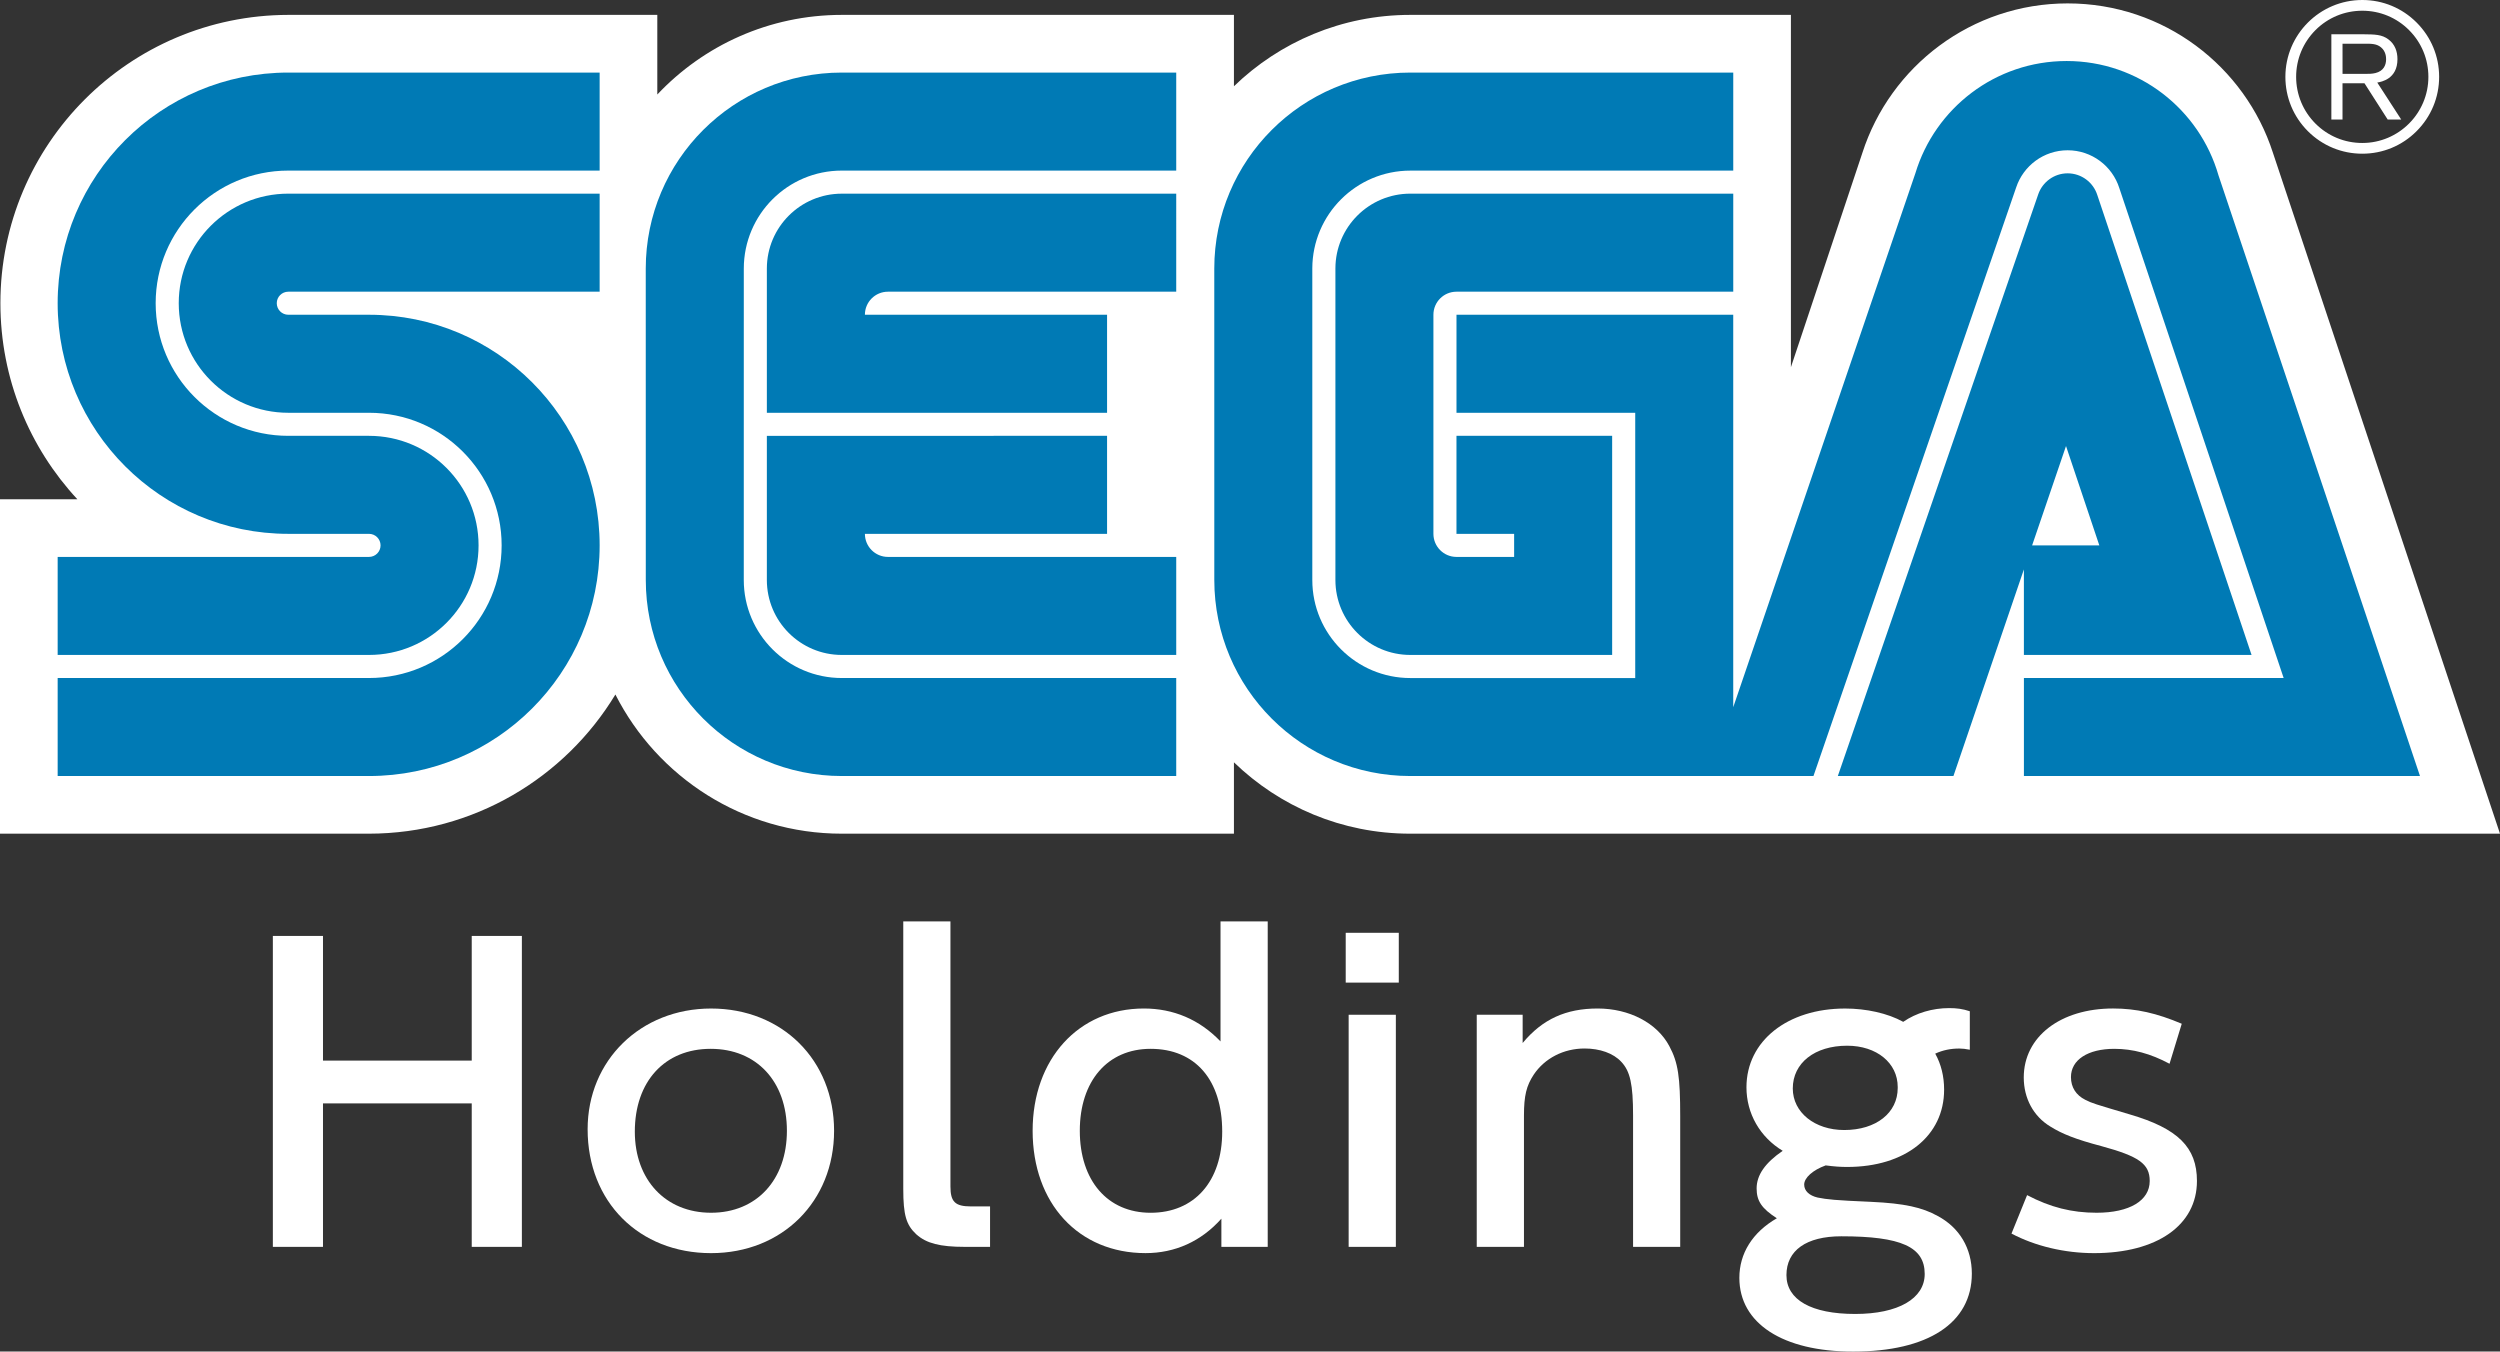
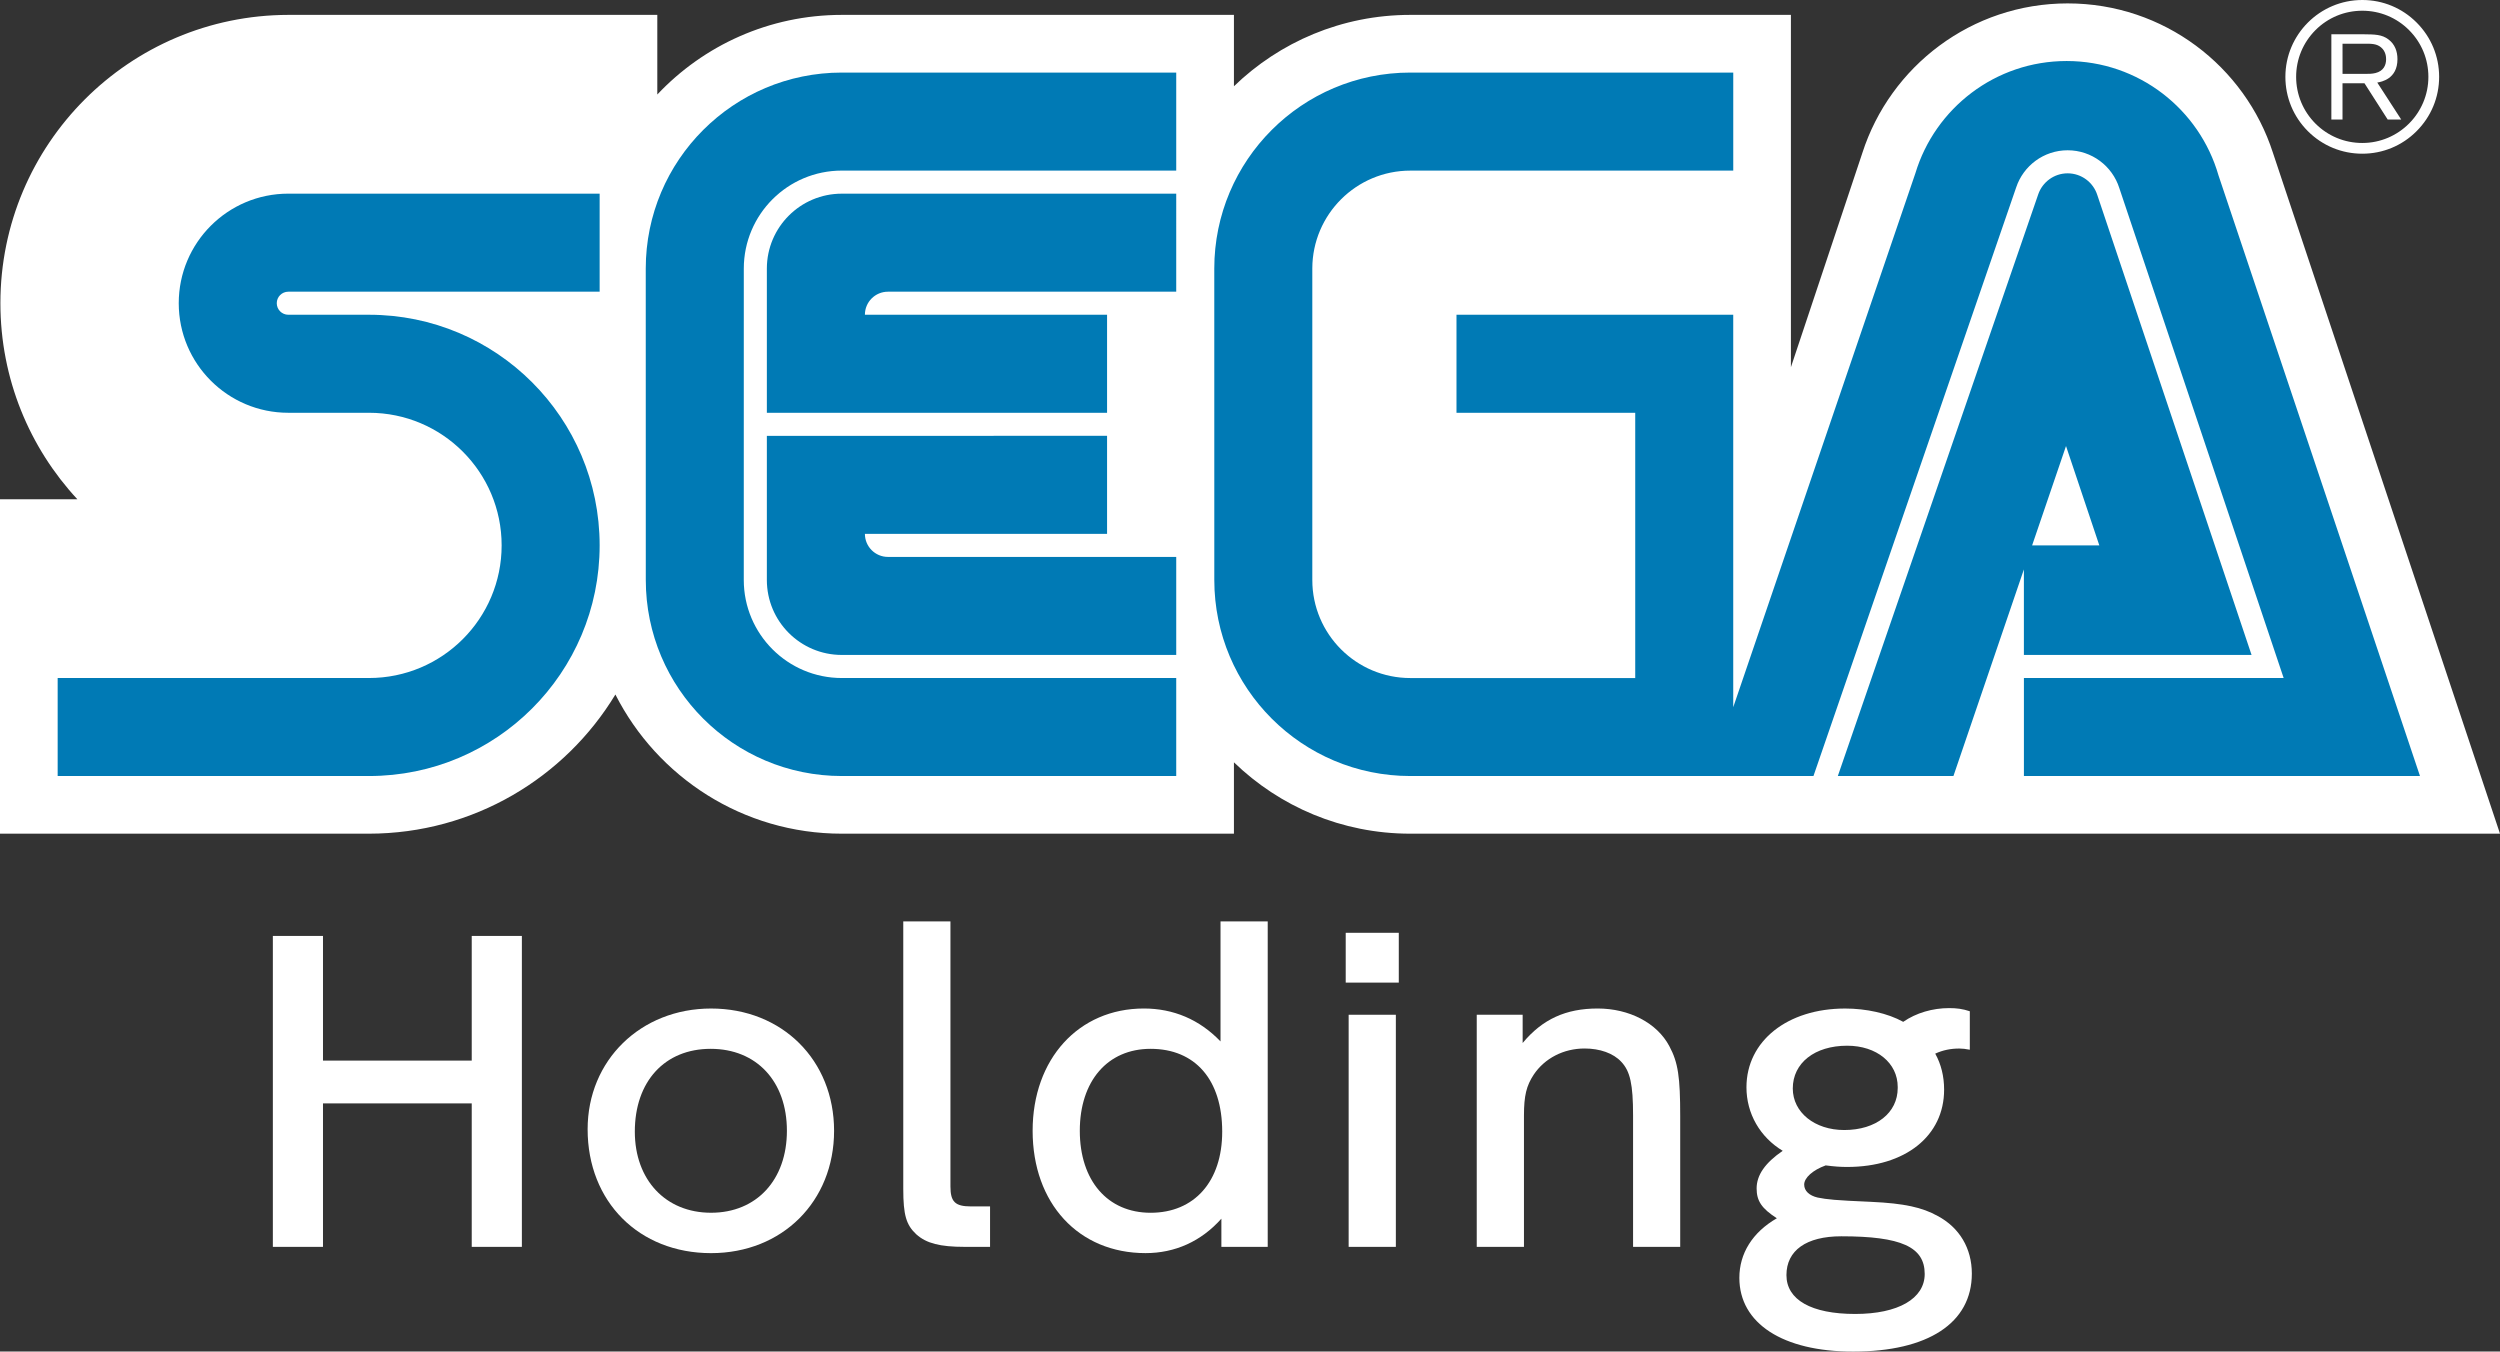
<svg xmlns="http://www.w3.org/2000/svg" version="1.1" id="sega" x="0px" y="0px" width="112.342px" height="60.735px" viewBox="0 0 112.342 60.735" enable-background="new 0 0 112.342 60.735" xml:space="preserve">
  <rect x="0" y="0" width="112.342" height="60.735" fill="#333333" stroke="none" />
  <g>
    <polygon fill="#FFFFFF" points="21.198,56.03 21.198,49.583 14.514,49.583 14.514,56.03 12.261,56.03 12.261,42.058 14.514,42.058    14.514,47.66 21.198,47.66 21.198,42.058 23.451,42.058 23.451,56.03  " />
    <path fill="#FFFFFF" d="M31.953,56.312c-3.237,0-5.547-2.307-5.547-5.567c0-3.1,2.386-5.425,5.547-5.425   c3.2,0,5.528,2.325,5.528,5.494C37.481,53.986,35.153,56.312,31.953,56.312 M31.935,47.131c-2.063,0-3.408,1.464-3.408,3.72   c0,2.167,1.381,3.646,3.426,3.646c2.046,0,3.408-1.479,3.408-3.684C35.361,48.595,33.999,47.131,31.935,47.131" />
    <path fill="#FFFFFF" d="M43.354,56.03c-1.118,0-1.724-0.158-2.177-0.562c-0.455-0.423-0.587-0.863-0.587-2.044V41.406h2.12v11.911   c0,0.688,0.208,0.896,0.927,0.896h0.853v1.816H43.354z" />
    <path fill="#FFFFFF" d="M54.885,56.03v-1.267c-0.909,1.021-2.083,1.548-3.409,1.548c-3.01,0-5.073-2.236-5.073-5.498   c0-3.223,2.063-5.494,4.998-5.494c1.325,0,2.499,0.492,3.445,1.479v-5.392h2.121V56.03H54.885z M51.704,47.131   c-1.932,0-3.181,1.446-3.181,3.683c0,2.24,1.249,3.684,3.181,3.684c1.969,0,3.218-1.409,3.218-3.646   C54.922,48.524,53.711,47.131,51.704,47.131" />
    <path fill="#FFFFFF" d="M60.472,41.917h2.385v2.238h-2.385V41.917z M60.604,45.6h2.121V56.03h-2.121V45.6z" />
    <path fill="#FFFFFF" d="M73.385,56.03v-5.901c0-1.41-0.131-1.992-0.53-2.415c-0.358-0.387-0.965-0.598-1.647-0.598   c-0.947,0-1.797,0.44-2.29,1.179c-0.323,0.493-0.436,0.933-0.436,1.834v5.901H66.36V45.6h2.063v1.269   c0.892-1.075,1.949-1.55,3.371-1.55c1.42,0,2.67,0.651,3.22,1.691c0.397,0.739,0.489,1.391,0.489,3.153v5.867H73.385z" />
    <path fill="#FFFFFF" d="M83.27,60.736c-3.162,0-5.109-1.27-5.109-3.313c0-1.094,0.585-2.043,1.684-2.678   c-0.681-0.441-0.908-0.777-0.908-1.34c0-0.599,0.379-1.146,1.172-1.691c-1.021-0.617-1.629-1.673-1.629-2.855   c0-2.078,1.839-3.539,4.433-3.539c0.946,0,1.914,0.211,2.611,0.598c0.587-0.405,1.325-0.617,2.066-0.617   c0.339,0,0.604,0.034,0.927,0.142v1.728c-0.209-0.038-0.322-0.053-0.474-0.053c-0.379,0-0.738,0.07-1.08,0.229   c0.265,0.476,0.399,1.021,0.399,1.62c0,2.079-1.743,3.472-4.354,3.472c-0.305,0-0.571-0.018-0.967-0.07   c-0.588,0.211-0.967,0.562-0.967,0.862c0,0.283,0.229,0.495,0.604,0.583c0.438,0.086,0.758,0.122,2.407,0.193   c1.496,0.07,2.291,0.248,2.99,0.636c0.984,0.526,1.533,1.46,1.533,2.589C88.608,59.451,86.641,60.736,83.27,60.736 M82.741,55.555   c-1.572,0-2.464,0.635-2.464,1.745c0,1.108,1.117,1.745,3.089,1.745c1.931,0,3.124-0.688,3.124-1.798   C86.49,56.03,85.43,55.555,82.741,55.555 M85.277,48.843c0-1.075-0.944-1.852-2.271-1.852c-1.459,0-2.444,0.776-2.444,1.922   c0,1.075,0.985,1.867,2.312,1.867c1.437,0,2.403-0.775,2.403-1.887V48.843z" />
-     <path fill="#FFFFFF" d="M94.102,56.312c-1.323,0-2.649-0.316-3.712-0.879l0.701-1.728c1.042,0.548,2.009,0.792,3.124,0.792   c1.479,0,2.386-0.545,2.386-1.427c0-0.774-0.491-1.109-2.177-1.569c-1.136-0.299-1.759-0.546-2.291-0.88   c-0.758-0.458-1.192-1.268-1.192-2.203c0-1.831,1.646-3.1,4.014-3.1c1.041,0,1.968,0.212,3.086,0.686l-0.549,1.798   c-0.853-0.457-1.649-0.671-2.481-0.671c-1.19,0-1.949,0.495-1.949,1.27c0,0.458,0.228,0.813,0.646,1.022   c0.319,0.16,0.396,0.178,1.988,0.652c2.176,0.635,3.028,1.481,3.028,2.995C98.723,55.062,96.922,56.312,94.102,56.312" />
    <path fill="#FFFFFF" d="M102.141,6.874c-1.254-3.899-4.909-6.721-9.227-6.721c-4.316,0-7.972,2.822-9.226,6.721L80.478,16.5V0.669   H63.373c-3.08,0-5.874,1.223-7.924,3.207V0.669h-17.62c-3.267,0-6.213,1.374-8.292,3.578V0.669H12.955   C5.808,0.681,0.018,6.477,0.018,13.625c0,3.403,1.313,6.498,3.458,8.81H0v15.028h16.582c4.695-0.006,8.805-2.51,11.072-6.254   c1.881,3.71,5.731,6.254,10.175,6.254h17.62v-3.207c2.05,1.985,4.844,3.207,7.924,3.207h48.969L102.141,6.874z" />
-     <path fill="#007AB5" d="M16.582,25.026H2.591v4.405h13.991c2.72,0,4.923-2.204,4.923-4.923c0-2.719-2.203-4.923-4.923-4.923h-3.627   c-3.292,0-5.96-2.668-5.96-5.96c0-3.291,2.668-5.959,5.96-5.959h13.991V3.261H12.955c-5.725,0-10.364,4.641-10.364,10.364   c0,5.725,4.639,10.364,10.364,10.364h3.627c0.286,0,0.519,0.233,0.519,0.519C17.101,24.794,16.868,25.026,16.582,25.026" />
    <path fill="#007AB5" d="M12.955,13.108h13.991V8.702H12.955c-2.719,0-4.923,2.204-4.923,4.923c0,2.72,2.204,4.924,4.923,4.924   h3.627c3.291,0,5.96,2.668,5.96,5.959s-2.669,5.96-5.96,5.96H2.591v4.404h13.991c5.725,0,10.364-4.64,10.364-10.364   c0-5.724-4.639-10.364-10.364-10.364h-3.627c-0.286,0-0.518-0.232-0.518-0.519C12.437,13.339,12.669,13.108,12.955,13.108" />
-     <path fill="#007AB5" d="M63.376,8.702c-1.857,0-3.365,1.505-3.367,3.363v13.998c0,1.86,1.508,3.368,3.367,3.368h9.069v-9.846   h-6.996v4.404h2.591v1.037h-2.591c-0.572,0-1.036-0.465-1.036-1.037v-9.846c0-0.572,0.464-1.035,1.036-1.035h12.438V8.702H63.376z" />
    <path fill="#007AB5" d="M90.947,29.431h10.231L94.244,8.758c-0.182-0.563-0.709-0.969-1.332-0.969c-0.61,0-1.129,0.394-1.319,0.939   l-9.007,26.144h5.195l3.166-9.284V29.431z M92.84,20.043l1.497,4.465h-3.02L92.84,20.043z" />
    <path fill="#007AB5" d="M99.692,7.881c-0.853-2.968-3.585-5.139-6.824-5.139c-3.205,0-5.912,2.123-6.795,5.038l-8.187,24V14.144   H65.45v4.405h8.032v11.92H63.377c-2.433,0-4.406-1.974-4.406-4.405V12.062c0.006-2.428,1.978-4.395,4.406-4.395h14.51V3.261H63.376   c-4.866,0-8.81,3.944-8.81,8.809l0.001,13.993c0,4.864,3.945,8.809,8.811,8.809h18.113L90.6,8.423   c0.322-0.97,1.236-1.67,2.313-1.67c1.088,0,2.008,0.712,2.321,1.695l7.386,22.019H90.948v4.405h17.797h0.001L99.692,7.881z" />
    <path fill="#007AB5" d="M37.828,30.468c-2.433,0-4.404-1.973-4.405-4.405l0.001-14.001c0.005-2.429,1.974-4.396,4.403-4.396h15.029   V3.261H37.828c-4.865,0-8.81,3.944-8.81,8.81l0.002,13.992c0,4.865,3.944,8.809,8.81,8.809h15.026v-4.404H37.828z" />
    <path fill="#007AB5" d="M38.866,23.99l10.882-0.001v-4.404H34.46v6.478c0,1.86,1.508,3.368,3.368,3.368h15.028v-4.405H39.901   C39.329,25.026,38.866,24.561,38.866,23.99" />
    <path fill="#007AB5" d="M49.748,14.144l-10.882-0.001c0-0.572,0.464-1.035,1.035-1.035h12.955V8.703H37.827   c-1.857,0-3.364,1.505-3.367,3.362v6.484h15.288V14.144z" />
    <path fill="#FFFFFF" d="M106.153,6.907c0.922,0,1.789-0.359,2.44-1.012c0.652-0.652,1.014-1.519,1.014-2.442   s-0.361-1.789-1.014-2.442C107.942,0.359,107.075,0,106.153,0c-1.905,0-3.455,1.549-3.455,3.453c0,0.923,0.359,1.79,1.011,2.442   C104.363,6.548,105.231,6.907,106.153,6.907 M103.181,3.453c0-0.794,0.311-1.54,0.87-2.101c0.562-0.561,1.308-0.87,2.103-0.87   c0.793,0,1.539,0.309,2.1,0.87s0.87,1.307,0.87,2.101c0,1.639-1.333,2.972-2.97,2.972c-0.795,0-1.541-0.309-2.103-0.87   C103.491,4.993,103.181,4.247,103.181,3.453" />
    <path fill="#FFFFFF" d="M105.265,3.743V5.37h-0.501V1.54h1.425c0.528,0.006,0.846,0.006,1.142,0.233   c0.284,0.212,0.403,0.532,0.403,0.885c0,0.895-0.724,1.019-0.907,1.052l1.075,1.66h-0.608l-1.041-1.627H105.265z M105.265,3.32   h1.015c0.163,0,0.314,0,0.467-0.038c0.352-0.088,0.477-0.342,0.477-0.618c0-0.098-0.011-0.359-0.229-0.537   c-0.2-0.169-0.449-0.163-0.742-0.163h-0.987V3.32z" />
  </g>
</svg>